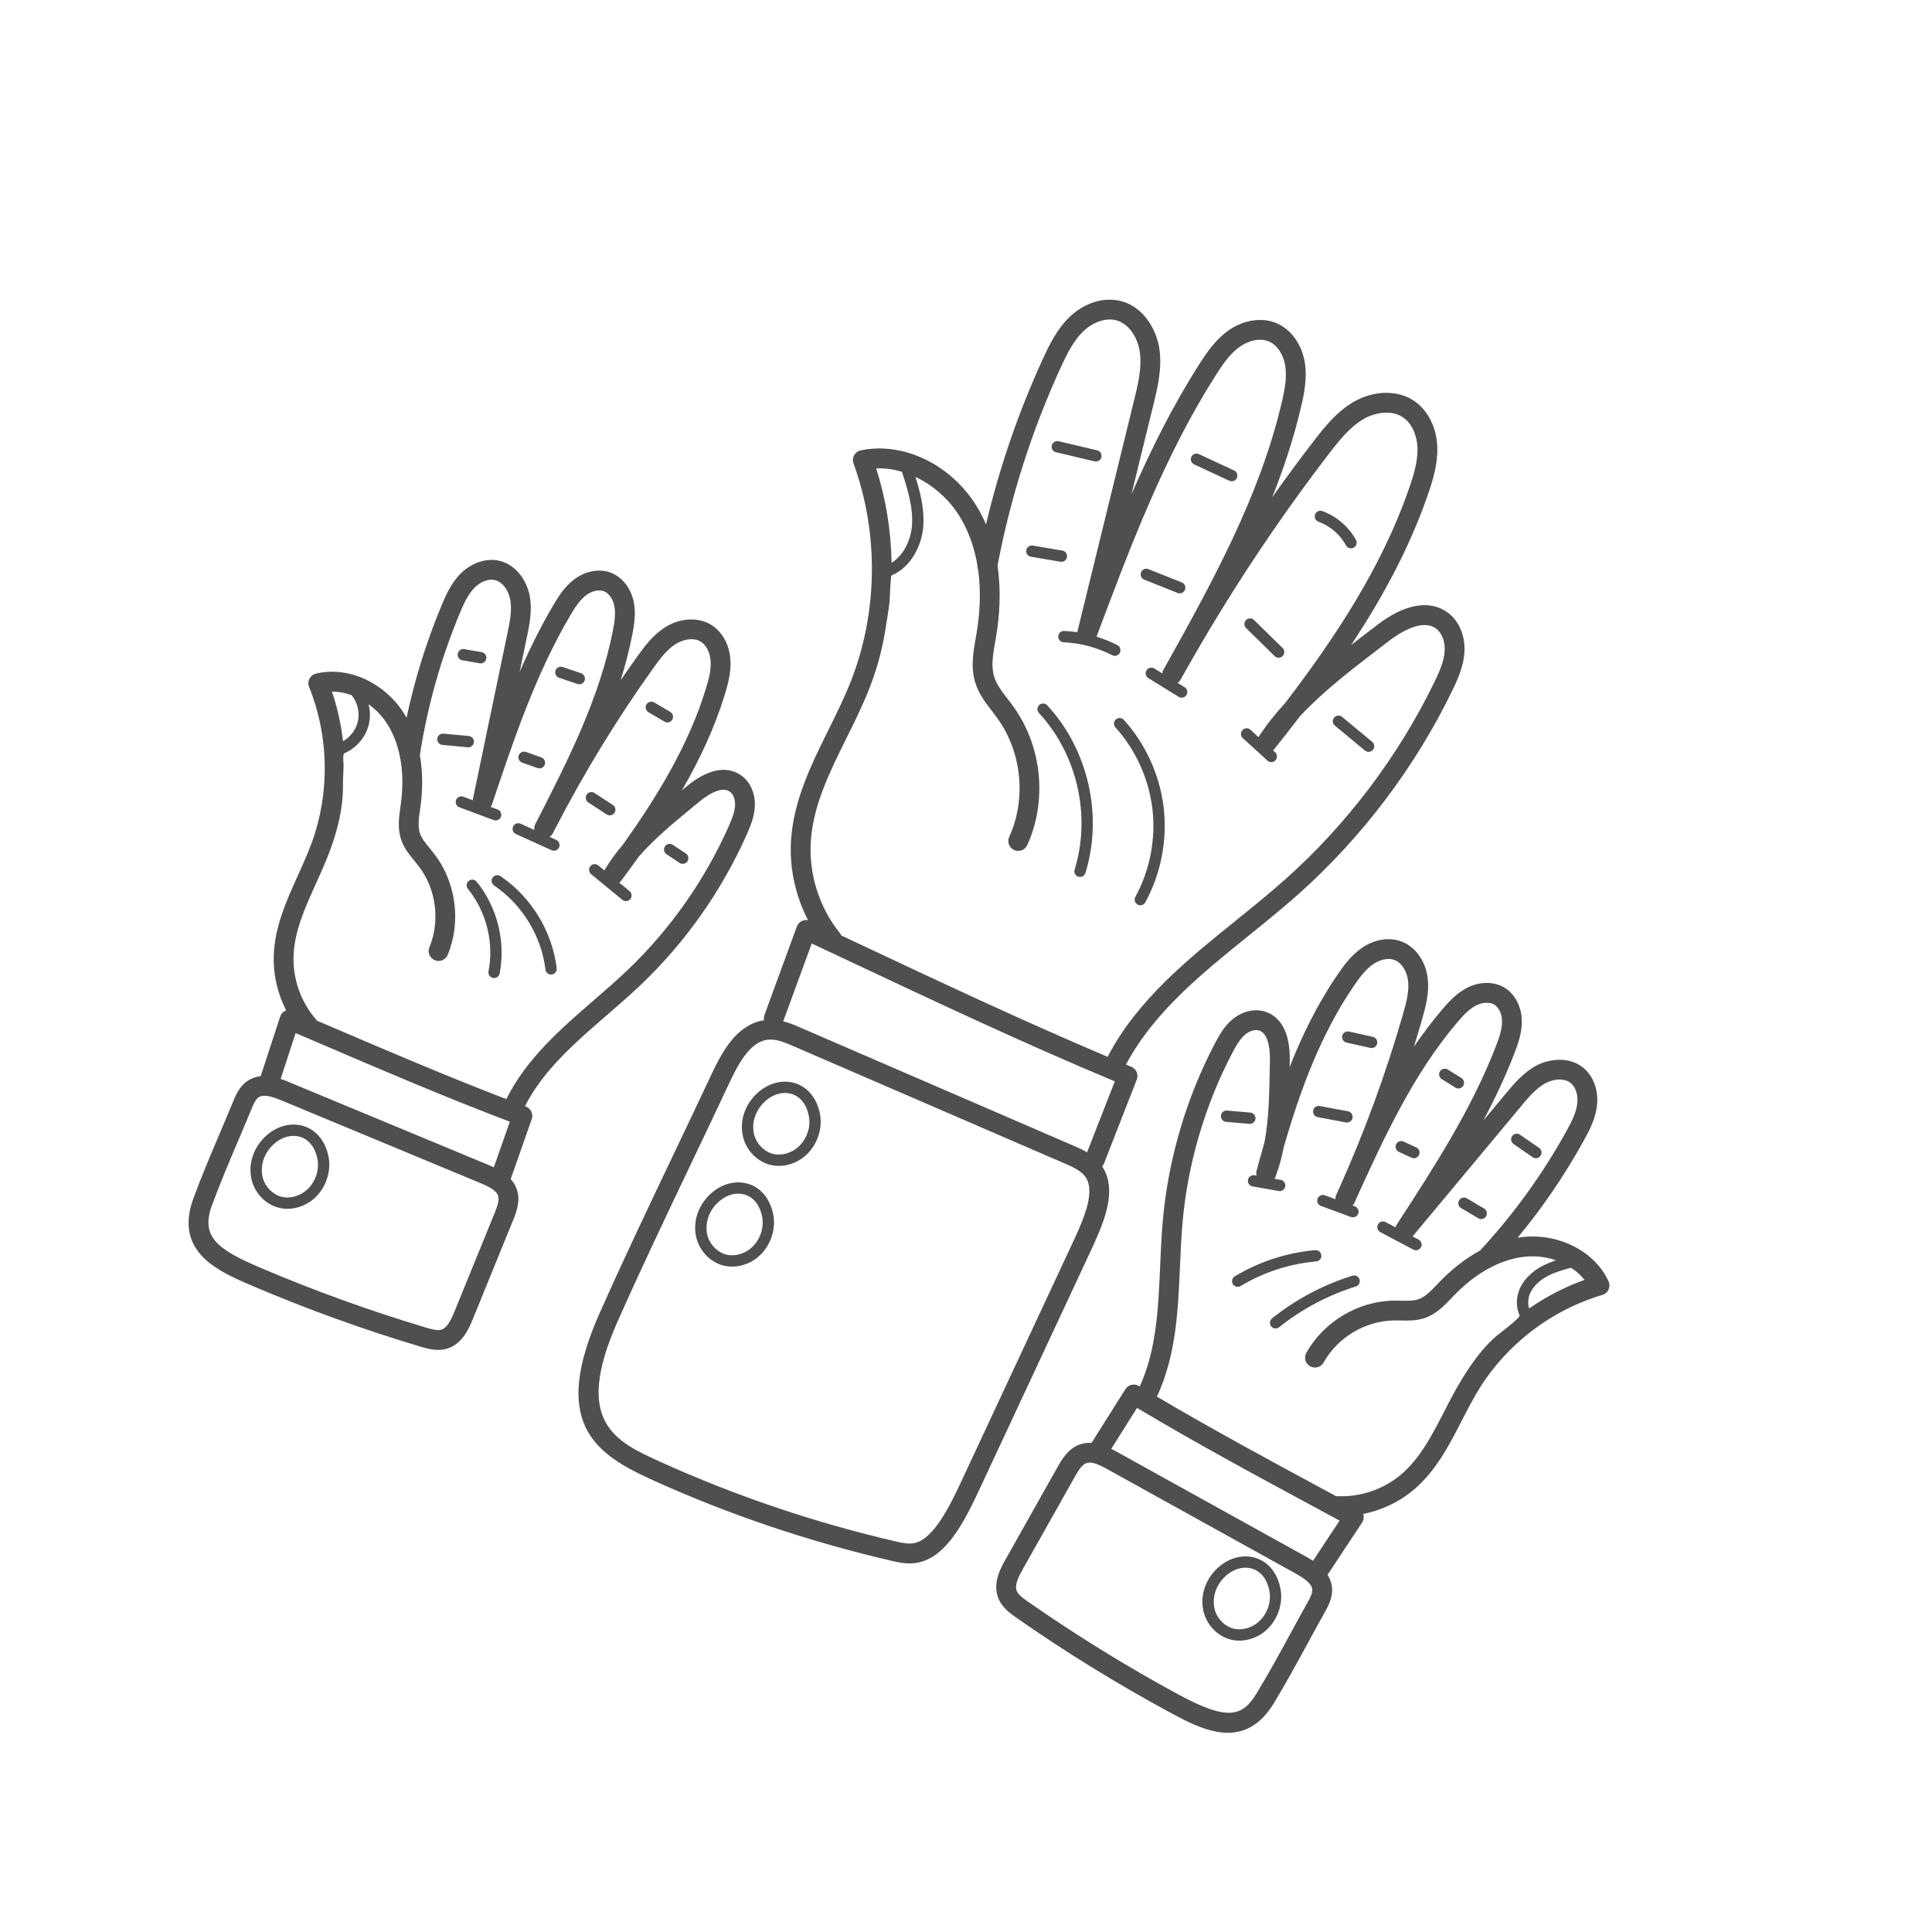
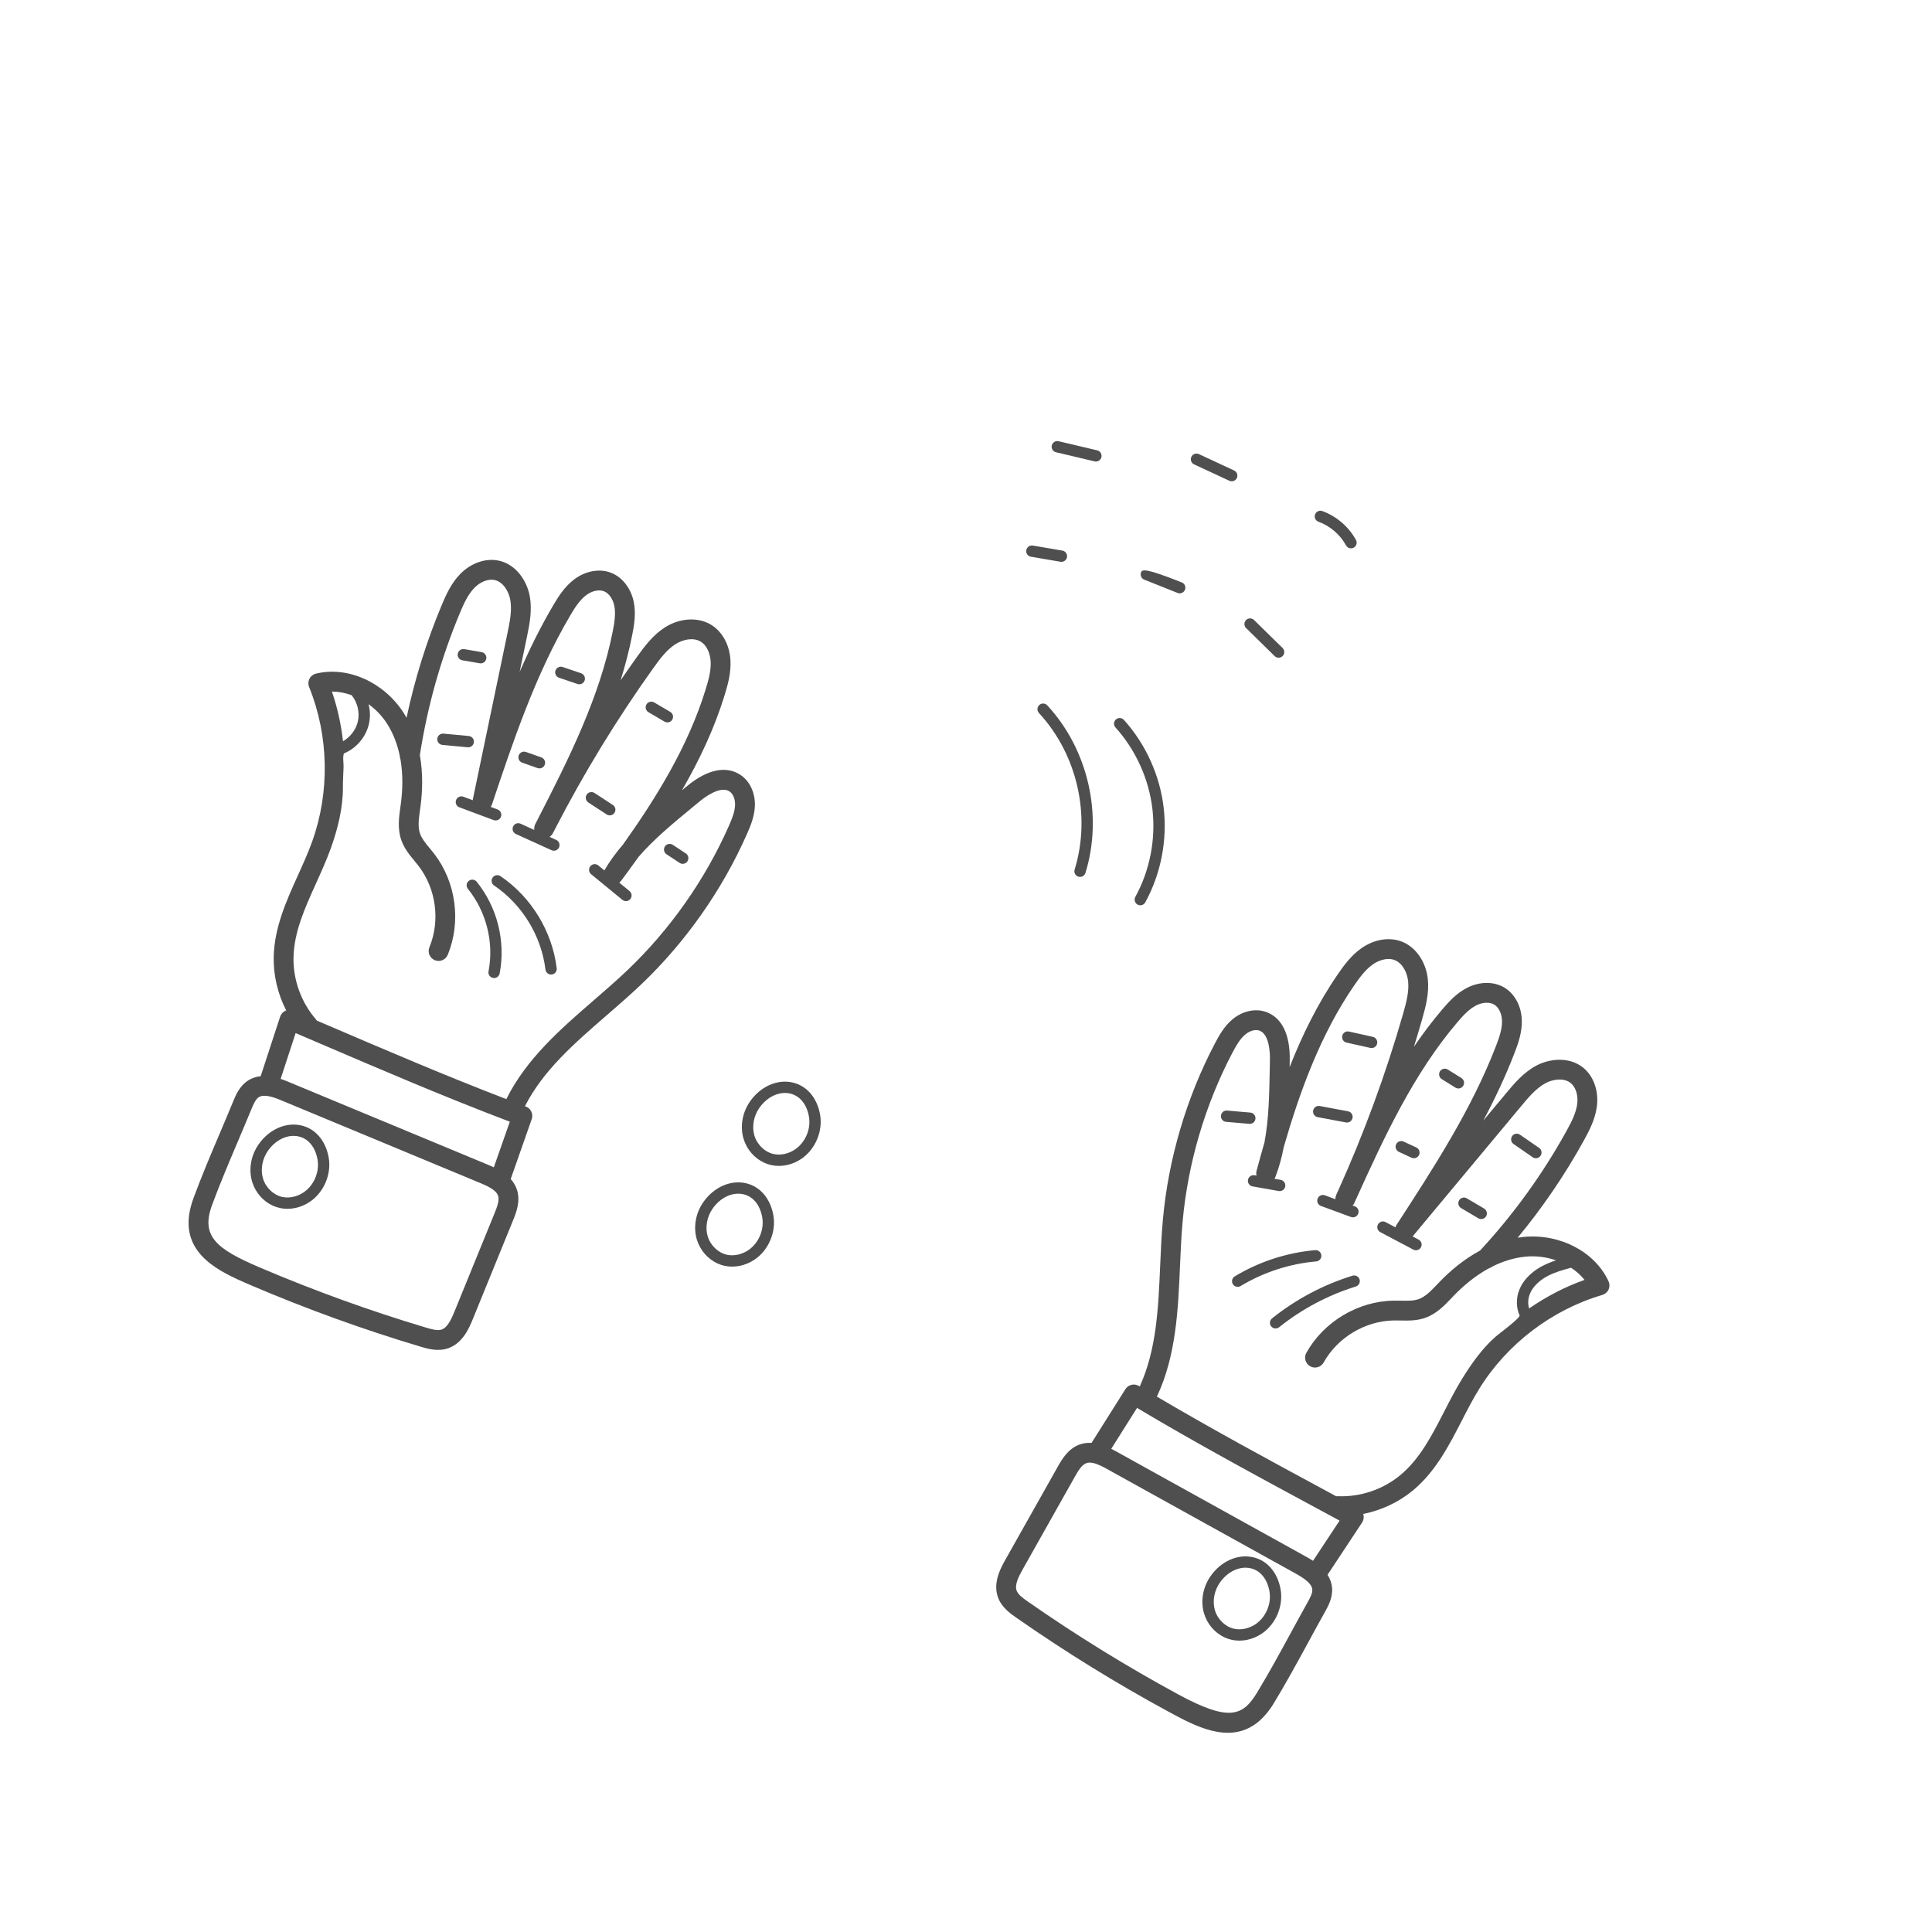
<svg xmlns="http://www.w3.org/2000/svg" width="131" height="131" viewBox="0 0 131 131" fill="none">
  <g clip-path="url(#clip0_499_2763)">
-     <path d="M87.999 60.664C92.328 56.818 95.952 52.029 98.477 46.817C98.852 46.042 99.225 45.207 99.293 44.277C99.376 43.148 98.939 42.093 98.15 41.524C96.93 40.643 95.227 40.952 93.357 42.394C93.114 42.582 92.867 42.771 92.62 42.961C92.285 43.217 91.95 43.474 91.615 43.733C93.702 40.583 95.535 37.23 96.789 33.621C97.142 32.604 97.485 31.516 97.457 30.368C97.424 28.99 96.817 27.787 95.834 27.15C94.715 26.427 93.119 26.47 91.764 27.262C90.668 27.901 89.864 28.882 89.07 29.915C88.115 31.159 87.18 32.424 86.269 33.707C87.061 31.715 87.733 29.671 88.225 27.563C88.434 26.673 88.641 25.634 88.473 24.583C88.277 23.353 87.535 22.327 86.56 21.915C85.561 21.491 84.299 21.688 83.269 22.428C82.407 23.046 81.822 23.904 81.295 24.731C79.515 27.526 78.037 30.489 76.72 33.512L78.201 27.465C78.486 26.303 78.808 24.986 78.611 23.651C78.416 22.334 77.541 20.823 76.028 20.419C74.88 20.113 73.542 20.52 72.533 21.484C71.692 22.289 71.176 23.326 70.72 24.318C69.062 27.924 67.767 31.694 66.858 35.556C66.688 35.163 66.492 34.774 66.263 34.394C64.538 31.521 61.291 29.935 58.369 30.536C58.177 30.575 58.013 30.696 57.917 30.866C57.822 31.037 57.806 31.241 57.873 31.424C59.611 36.184 59.528 41.611 57.646 46.315C57.221 47.376 56.694 48.441 56.183 49.472C55.007 51.846 53.791 54.302 53.633 57.033C53.525 58.879 53.94 60.752 54.789 62.396C54.662 62.371 54.528 62.382 54.406 62.432C54.232 62.504 54.096 62.645 54.031 62.822L51.833 68.823C51.789 68.941 51.783 69.063 51.805 69.178C51.215 69.266 50.579 69.542 49.954 70.155C49.177 70.919 48.645 71.98 48.08 73.187C47.259 74.942 46.407 76.728 45.584 78.454C43.929 81.927 42.219 85.518 40.64 89.078C37.428 96.32 40.175 98.469 43.945 100.218C44.04 100.262 44.135 100.306 44.232 100.349C49.405 102.696 54.883 104.544 60.512 105.845C61.166 105.996 62.155 106.225 63.242 105.552C64.591 104.717 65.563 102.807 66.367 101.084L73.941 84.855C74.616 83.408 75.221 82.004 75.208 80.731C75.2 80.036 75.008 79.505 74.733 79.09C74.784 79.032 74.827 78.967 74.857 78.892L77.079 73.2C77.213 72.859 77.053 72.481 76.711 72.334C76.59 72.285 76.469 72.232 76.348 72.182C78.222 68.648 81.484 66.012 84.641 63.463C85.758 62.561 86.913 61.629 87.999 60.664ZM61.156 31.989C61.532 33.15 61.952 34.462 61.829 35.725C61.743 36.614 61.282 37.65 60.455 38.157C60.416 35.986 60.07 33.822 59.408 31.759C59.987 31.736 60.577 31.819 61.156 31.989ZM72.723 84.286L65.149 100.516C64.627 101.634 63.656 103.715 62.534 104.41C61.962 104.763 61.46 104.685 60.814 104.536C55.271 103.255 49.878 101.435 44.786 99.126C41.731 97.74 38.847 96.432 41.868 89.623C43.44 86.079 45.147 82.497 46.797 79.032C47.621 77.304 48.473 75.516 49.297 73.756C49.712 72.871 50.227 71.769 50.895 71.114C51.743 70.282 52.513 70.381 53.557 70.832L72.369 78.968C72.441 78.999 72.51 79.03 72.576 79.061C73.422 79.453 73.854 79.854 73.864 80.744C73.874 81.736 73.33 82.985 72.723 84.286ZM72.903 77.735L54.091 69.599C53.853 69.496 53.513 69.35 53.107 69.251L55.04 63.973C55.876 64.366 56.712 64.759 57.548 65.153C63.418 67.916 69.482 70.77 75.589 73.323L73.708 78.136C73.41 77.956 73.122 77.83 72.903 77.735ZM75.103 71.657C69.361 69.225 63.655 66.542 58.12 63.937C57.764 63.769 57.406 63.601 57.05 63.434C57.026 63.381 56.998 63.329 56.959 63.282C55.569 61.565 54.846 59.315 54.974 57.11C55.117 54.652 56.219 52.426 57.387 50.068C57.909 49.014 58.449 47.924 58.893 46.815C59.399 45.549 59.776 44.249 59.998 42.906C60.112 42.211 60.229 41.518 60.315 40.82C60.34 40.62 60.378 39.047 60.453 39.016C61.758 38.471 62.475 37.021 62.594 35.8C62.711 34.599 62.409 33.418 62.074 32.338C63.281 32.905 64.374 33.859 65.111 35.086C65.738 36.129 66.094 37.249 66.277 38.357C66.271 38.462 66.287 38.565 66.326 38.658C66.539 40.206 66.421 41.709 66.22 42.908C66.201 43.028 66.179 43.146 66.158 43.266C65.995 44.199 65.81 45.255 66.126 46.28C66.361 47.044 66.824 47.647 67.271 48.229C67.402 48.397 67.531 48.566 67.654 48.739C69.291 51.035 69.596 54.179 68.43 56.748C68.277 57.084 68.425 57.48 68.758 57.634L68.764 57.637C69.102 57.79 69.5 57.641 69.654 57.303C71.013 54.306 70.658 50.639 68.748 47.959C68.617 47.773 68.477 47.591 68.337 47.409C67.945 46.899 67.574 46.418 67.41 45.884C67.189 45.169 67.332 44.358 67.482 43.498C67.504 43.375 67.525 43.252 67.546 43.129C67.769 41.789 67.895 40.101 67.638 38.352C68.52 33.707 69.966 29.175 71.941 24.879C72.342 24.005 72.791 23.097 73.462 22.456C74.123 21.823 74.994 21.534 75.681 21.717C76.605 21.963 77.15 22.965 77.281 23.848C77.441 24.922 77.164 26.052 76.896 27.145L73.062 42.791C73.056 42.818 73.054 42.844 73.051 42.87C72.754 42.826 72.456 42.795 72.156 42.782C71.945 42.773 71.765 42.937 71.756 43.148C71.748 43.309 71.841 43.451 71.977 43.514C72.022 43.535 72.07 43.547 72.121 43.549C73.261 43.6 74.397 43.904 75.414 44.427C75.603 44.526 75.834 44.45 75.931 44.262C76.028 44.073 75.954 43.842 75.765 43.745C75.314 43.511 74.839 43.32 74.351 43.169C76.604 37.156 78.934 30.939 82.429 25.453C82.884 24.737 83.385 23.998 84.052 23.519C84.695 23.058 85.473 22.913 86.035 23.152C86.59 23.381 87.023 24.031 87.146 24.796C87.276 25.607 87.096 26.492 86.917 27.258C85.436 33.599 82.236 39.414 79.099 45.034C79.028 45.161 78.957 45.289 78.884 45.419C78.841 45.495 78.817 45.577 78.806 45.658L78.268 45.326C78.087 45.217 77.851 45.271 77.74 45.451C77.628 45.632 77.684 45.868 77.865 45.98L79.923 47.25C79.936 47.258 79.95 47.266 79.963 47.272C80.137 47.352 80.348 47.292 80.451 47.125C80.562 46.944 80.507 46.708 80.326 46.597L79.846 46.3C79.931 46.243 80.004 46.169 80.059 46.071C80.13 45.944 80.201 45.817 80.272 45.69C83.188 40.489 86.505 35.459 90.136 30.734C90.872 29.776 91.554 28.941 92.442 28.422C93.196 27.981 94.311 27.765 95.102 28.279C95.821 28.744 96.096 29.68 96.113 30.401C96.136 31.324 95.833 32.28 95.52 33.18C93.671 38.5 90.496 43.285 87.124 47.69C86.463 48.405 85.858 49.164 85.334 49.98L84.788 49.482C84.632 49.339 84.388 49.35 84.246 49.506C84.102 49.663 84.113 49.906 84.27 50.049L85.941 51.577C85.971 51.604 86.004 51.626 86.039 51.642C86.186 51.71 86.368 51.679 86.483 51.553C86.626 51.396 86.616 51.153 86.46 51.01L86.317 50.881C86.35 50.852 86.381 50.821 86.409 50.785C86.99 50.056 87.57 49.316 88.146 48.566C89.693 46.9 91.588 45.447 93.437 44.029C93.686 43.839 93.934 43.648 94.179 43.459C94.811 42.971 96.387 41.912 97.364 42.615C97.771 42.908 98.002 43.522 97.954 44.179C97.902 44.872 97.586 45.573 97.267 46.232C94.819 51.287 91.305 55.93 87.106 59.661C86.044 60.604 84.902 61.526 83.796 62.419C80.505 65.076 77.101 67.823 75.105 71.653C75.104 71.654 75.104 71.656 75.103 71.657Z" fill="#4F4F4F" />
    <path d="M51.184 54.649C51.218 53.775 50.847 52.97 50.215 52.547C49.245 51.897 47.958 52.165 46.59 53.299C46.474 53.395 46.357 53.492 46.239 53.588C47.414 51.561 48.426 49.426 49.125 47.162C49.356 46.412 49.578 45.608 49.528 44.758C49.466 43.713 48.968 42.813 48.197 42.351C47.324 41.827 46.103 41.897 45.096 42.534C44.301 43.037 43.74 43.772 43.188 44.544C42.813 45.069 42.444 45.598 42.08 46.132C42.396 45.118 42.665 44.088 42.872 43.037C43.002 42.379 43.128 41.611 42.975 40.832C42.791 39.896 42.196 39.129 41.424 38.834C40.638 38.532 39.671 38.715 38.903 39.31C38.278 39.792 37.869 40.437 37.505 41.055C36.649 42.51 35.904 44.019 35.235 45.559L35.722 43.218C35.899 42.366 36.1 41.398 35.919 40.416C35.736 39.418 35.026 38.292 33.851 38.022C32.961 37.817 31.946 38.162 31.204 38.922C30.601 39.541 30.25 40.312 29.943 41.048C28.915 43.507 28.12 46.059 27.567 48.666C27.5 48.547 27.43 48.429 27.355 48.313C26.01 46.24 23.57 45.156 21.423 45.676C21.233 45.722 21.073 45.849 20.984 46.023C20.894 46.196 20.885 46.4 20.959 46.581C22.299 49.888 22.374 53.711 21.164 57.069C20.891 57.827 20.543 58.597 20.206 59.342C19.419 61.081 18.605 62.88 18.559 64.87C18.53 66.13 18.831 67.393 19.407 68.514C19.391 68.52 19.373 68.523 19.358 68.531C19.186 68.608 19.055 68.755 18.996 68.934L17.676 72.971C17.376 73.003 17.075 73.096 16.792 73.284C16.23 73.661 15.98 74.268 15.799 74.711C15.504 75.429 15.193 76.16 14.893 76.867C14.288 78.293 13.662 79.766 13.118 81.246C11.961 84.382 14.045 85.792 16.073 86.732C16.412 86.889 16.749 87.034 17.069 87.171C20.79 88.76 24.641 90.153 28.515 91.311C28.971 91.447 29.661 91.654 30.345 91.434C31.381 91.103 31.827 90.011 32.066 89.425L34.78 82.766C34.99 82.25 35.308 81.471 35.055 80.677C34.963 80.39 34.811 80.15 34.629 79.945L36.054 75.882C36.175 75.537 35.996 75.157 35.656 75.031C35.635 75.023 35.615 75.015 35.594 75.007C36.837 72.572 38.932 70.753 41.148 68.833C41.923 68.16 42.726 67.465 43.479 66.748C46.489 63.879 48.968 60.353 50.649 56.55C50.905 55.972 51.157 55.348 51.184 54.649ZM23.842 47.136C24.238 47.623 24.406 48.309 24.265 48.92C24.138 49.475 23.754 49.977 23.258 50.262C23.129 49.115 22.879 47.982 22.507 46.892C22.951 46.892 23.403 46.978 23.842 47.136ZM29.935 90.154C29.669 90.239 29.308 90.145 28.899 90.023C25.073 88.88 21.271 87.504 17.597 85.935C14.688 84.691 13.596 83.83 14.378 81.71C14.912 80.261 15.531 78.802 16.13 77.392C16.431 76.682 16.744 75.946 17.041 75.221C17.192 74.854 17.334 74.539 17.539 74.401C17.888 74.167 18.515 74.377 19.082 74.613L32.576 80.221C33.09 80.435 33.65 80.695 33.775 81.085C33.871 81.39 33.717 81.814 33.536 82.259L30.821 88.917C30.605 89.448 30.34 90.025 29.935 90.154ZM33.093 78.979L19.599 73.373C19.446 73.309 19.251 73.228 19.029 73.154L20.045 70.049C20.588 70.28 21.128 70.512 21.67 70.745C25.87 72.545 30.206 74.404 34.569 76.058L33.484 79.15C33.341 79.083 33.206 79.027 33.093 78.979ZM42.553 65.775C41.822 66.471 41.032 67.156 40.268 67.818C38.014 69.77 35.689 71.79 34.332 74.526C30.235 72.952 26.156 71.206 22.2 69.509C21.96 69.407 21.721 69.305 21.482 69.202C21.464 69.175 21.447 69.147 21.425 69.122C20.422 67.968 19.866 66.43 19.902 64.901C19.942 63.184 20.665 61.587 21.43 59.895C21.777 59.127 22.137 58.333 22.429 57.523C22.905 56.2 23.26 54.77 23.252 53.365C23.25 52.901 23.282 52.435 23.297 51.972C23.303 51.779 23.221 51.252 23.328 51.083C24.166 50.736 24.81 49.977 25.014 49.092C25.116 48.649 25.104 48.186 24.991 47.749C25.468 48.093 25.894 48.53 26.227 49.044C26.681 49.743 26.954 50.504 27.109 51.261C27.11 51.345 27.126 51.425 27.156 51.5C27.341 52.572 27.294 53.623 27.184 54.465C27.172 54.55 27.16 54.635 27.149 54.721C27.052 55.411 26.943 56.194 27.209 56.959C27.408 57.532 27.78 57.982 28.109 58.38C28.204 58.495 28.299 58.611 28.39 58.729C29.573 60.272 29.858 62.431 29.117 64.229C28.975 64.573 29.137 64.962 29.482 65.106C29.825 65.248 30.218 65.085 30.359 64.741C31.28 62.509 30.925 59.828 29.456 57.911C29.356 57.78 29.25 57.652 29.144 57.523C28.863 57.184 28.598 56.862 28.479 56.519C28.319 56.059 28.397 55.499 28.48 54.906C28.492 54.817 28.504 54.728 28.517 54.64C28.644 53.67 28.693 52.457 28.468 51.204C28.98 47.896 29.892 44.654 31.182 41.566C31.451 40.924 31.728 40.31 32.166 39.86C32.576 39.44 33.119 39.232 33.549 39.331C34.125 39.461 34.497 40.112 34.597 40.658C34.731 41.383 34.565 42.177 34.406 42.944L32.062 54.196C32.058 54.217 32.058 54.239 32.056 54.259L31.418 54.022C31.219 53.947 30.998 54.049 30.924 54.248C30.854 54.437 30.942 54.646 31.121 54.73C31.131 54.734 31.14 54.738 31.15 54.741L33.474 55.607C33.672 55.681 33.894 55.579 33.968 55.381C34.042 55.182 33.939 54.96 33.742 54.887L33.272 54.712C33.307 54.661 33.337 54.607 33.358 54.547C34.811 50.209 36.314 45.725 38.663 41.737C38.961 41.231 39.288 40.709 39.724 40.373C40.119 40.067 40.597 39.956 40.943 40.088C41.282 40.215 41.562 40.611 41.656 41.089C41.761 41.631 41.658 42.244 41.554 42.777C40.661 47.308 38.532 51.519 36.442 55.592C36.393 55.687 36.345 55.782 36.295 55.877C36.231 56.005 36.211 56.143 36.229 56.275L35.299 55.852C35.106 55.764 34.878 55.85 34.791 56.042C34.704 56.234 34.788 56.461 34.981 56.551L37.397 57.649C37.59 57.737 37.818 57.652 37.906 57.459C37.993 57.267 37.909 57.04 37.715 56.95L37.261 56.743C37.355 56.682 37.437 56.597 37.492 56.49C37.54 56.395 37.589 56.3 37.638 56.206C39.582 52.435 41.815 48.777 44.281 45.325C44.77 44.641 45.222 44.043 45.814 43.67C46.291 43.368 46.996 43.197 47.505 43.503C47.965 43.779 48.158 44.374 48.186 44.838C48.223 45.464 48.044 46.107 47.84 46.766C46.663 50.578 44.531 54.049 42.248 57.258C41.786 57.796 41.364 58.364 41.003 58.975C40.994 58.99 40.989 59.005 40.981 59.02L40.569 58.681C40.404 58.547 40.163 58.57 40.029 58.734C39.894 58.898 39.918 59.14 40.081 59.275L42.198 61.013C42.224 61.035 42.251 61.052 42.28 61.065C42.435 61.137 42.624 61.099 42.738 60.961C42.873 60.796 42.849 60.555 42.686 60.42L41.989 59.848C42.038 59.811 42.083 59.769 42.121 59.717C42.516 59.184 42.91 58.644 43.301 58.097C44.352 56.883 45.658 55.807 46.933 54.757C47.106 54.615 47.277 54.474 47.447 54.333C47.764 54.071 48.846 53.249 49.467 53.664C49.71 53.826 49.857 54.193 49.841 54.597C49.823 55.059 49.623 55.547 49.419 56.007C47.809 59.65 45.435 63.028 42.553 65.775Z" fill="#4F4F4F" />
    <path d="M109.067 86.877C108.14 84.871 105.774 83.635 103.314 83.87C103.176 83.883 103.041 83.901 102.906 83.922C104.604 81.869 106.109 79.66 107.396 77.327C107.782 76.628 108.168 75.874 108.277 75.017C108.412 73.964 108.052 72.954 107.337 72.384C106.397 71.634 105.072 71.776 104.177 72.251C103.293 72.721 102.661 73.48 102.104 74.149L100.573 75.986C101.363 74.504 102.083 72.982 102.689 71.407C102.948 70.737 103.199 70.017 103.188 69.227C103.176 68.255 102.718 67.385 101.994 66.957C101.281 66.535 100.313 66.546 99.465 66.984C98.759 67.349 98.236 67.924 97.801 68.435C97.107 69.251 96.466 70.101 95.87 70.979C96.061 70.362 96.247 69.744 96.424 69.124C96.686 68.212 96.913 67.316 96.813 66.38C96.685 65.195 95.981 64.196 95.028 63.838C94.186 63.521 93.173 63.691 92.315 64.292C91.618 64.78 91.126 65.453 90.682 66.102C89.344 68.057 88.3 70.177 87.443 72.357C87.445 72.205 87.448 72.053 87.451 71.902C87.489 70.126 86.899 68.952 85.787 68.595C85.063 68.363 84.201 68.573 83.537 69.143C83.007 69.598 82.676 70.184 82.381 70.744C80.447 74.424 79.226 78.557 78.85 82.698C78.756 83.734 78.71 84.795 78.666 85.821C78.539 88.751 78.415 91.522 77.281 94.009C77.263 93.998 77.243 93.987 77.225 93.976C76.909 93.787 76.505 93.884 76.309 94.193L74.013 97.835C73.74 97.82 73.457 97.85 73.175 97.956C72.396 98.252 71.983 98.985 71.71 99.471L68.182 105.736C67.871 106.287 67.292 107.314 67.678 108.333C67.931 109.004 68.522 109.417 68.912 109.689C72.227 112.004 75.711 114.155 79.269 116.081C79.708 116.319 80.179 116.574 80.669 116.801C82.571 117.683 84.754 118.144 86.368 115.494C87.187 114.147 87.954 112.74 88.695 111.379C89.061 110.705 89.44 110.008 89.82 109.331C90.053 108.914 90.374 108.343 90.32 107.667C90.292 107.328 90.177 107.035 90.015 106.78L92.357 103.236C92.46 103.079 92.494 102.885 92.448 102.702C92.443 102.685 92.435 102.67 92.43 102.654C93.666 102.408 94.843 101.858 95.812 101.053C97.342 99.779 98.245 98.023 99.119 96.326C99.493 95.599 99.879 94.848 100.304 94.162C102.182 91.127 105.223 88.811 108.646 87.804C108.834 87.749 108.988 87.615 109.069 87.437C109.15 87.259 109.149 87.054 109.067 86.877ZM88.647 108.674C88.264 109.358 87.883 110.059 87.514 110.736C86.781 112.082 86.023 113.475 85.22 114.794C84.258 116.375 83.306 116.737 79.909 114.899C76.396 112.996 72.955 110.873 69.682 108.587C69.332 108.343 69.034 108.119 68.935 107.857C68.784 107.459 69.072 106.894 69.353 106.395L72.881 100.129C73.117 99.71 73.352 99.325 73.651 99.213C73.918 99.111 74.267 99.214 74.618 99.377C74.772 99.448 74.926 99.531 75.074 99.613L87.855 106.697C88.391 106.996 88.946 107.357 88.98 107.775C89 108.022 88.841 108.328 88.647 108.674ZM88.506 105.522L75.725 98.438C75.617 98.378 75.49 98.308 75.349 98.237L77.097 95.464C81.104 97.855 85.256 100.096 89.278 102.267C89.796 102.546 90.313 102.826 90.832 103.106L89.03 105.832C88.834 105.704 88.65 105.602 88.506 105.522ZM99.162 93.453C98.708 94.185 98.309 94.96 97.924 95.71C97.075 97.361 96.273 98.921 94.952 100.019C93.777 100.997 92.227 101.518 90.699 101.45C90.666 101.448 90.634 101.452 90.602 101.456C90.373 101.331 90.144 101.208 89.916 101.084C86.127 99.039 82.223 96.93 78.443 94.699C79.743 91.935 79.88 88.858 80.009 85.879C80.053 84.868 80.098 83.823 80.189 82.82C80.549 78.853 81.718 74.893 83.571 71.368C83.805 70.924 84.063 70.464 84.414 70.162C84.721 69.898 85.099 69.785 85.377 69.874C86.09 70.102 86.117 71.462 86.108 71.873C86.104 72.094 86.099 72.317 86.095 72.541C86.065 74.192 86.034 75.883 85.738 77.46C85.551 78.107 85.373 78.751 85.201 79.391C85.172 79.5 85.174 79.609 85.197 79.711L85.065 79.689C84.856 79.651 84.657 79.791 84.62 80C84.589 80.175 84.682 80.343 84.836 80.415C84.866 80.429 84.898 80.439 84.931 80.444L86.701 80.758C86.91 80.794 87.109 80.655 87.146 80.446C87.183 80.237 87.043 80.038 86.835 80.001L86.416 79.927C86.44 79.89 86.461 79.85 86.478 79.806C86.732 79.144 86.915 78.46 87.049 77.763C88.144 73.981 89.538 70.153 91.791 66.861C92.182 66.292 92.574 65.751 93.087 65.391C93.468 65.124 94.054 64.906 94.556 65.095C95.109 65.305 95.416 65.963 95.477 66.524C95.552 67.218 95.365 67.945 95.134 68.753C93.962 72.831 92.484 76.858 90.737 80.726C90.694 80.82 90.651 80.915 90.607 81.012C90.563 81.11 90.547 81.212 90.551 81.313L89.833 81.049C89.634 80.976 89.413 81.078 89.34 81.278C89.271 81.467 89.359 81.675 89.538 81.758C89.548 81.762 89.557 81.766 89.568 81.77L91.602 82.518C91.802 82.591 92.022 82.489 92.095 82.29C92.169 82.091 92.068 81.869 91.868 81.798L91.713 81.741C91.76 81.69 91.801 81.634 91.831 81.568C91.875 81.471 91.919 81.375 91.963 81.278C93.854 77.109 95.83 72.823 98.825 69.307C99.177 68.893 99.593 68.43 100.083 68.178C100.516 67.954 100.997 67.929 101.311 68.113C101.629 68.302 101.839 68.745 101.846 69.245C101.853 69.796 101.647 70.376 101.436 70.924C99.773 75.241 97.194 79.207 94.7 83.043C94.664 83.099 94.639 83.159 94.621 83.221L93.951 82.866C93.764 82.763 93.531 82.839 93.432 83.026C93.333 83.213 93.404 83.446 93.591 83.545L95.83 84.73C95.836 84.733 95.843 84.736 95.849 84.739C96.033 84.824 96.253 84.751 96.35 84.57C96.449 84.383 96.377 84.151 96.189 84.051L95.782 83.836L103.137 75.01C103.638 74.407 104.157 73.784 104.809 73.438C105.299 73.178 106.038 73.064 106.5 73.434C106.844 73.71 107.019 74.264 106.945 74.847C106.865 75.469 106.557 76.068 106.221 76.677C104.604 79.608 102.631 82.337 100.357 84.794C99.236 85.397 98.316 86.191 97.636 86.893C97.574 86.956 97.513 87.021 97.451 87.087C97.038 87.52 96.647 87.929 96.188 88.09C95.845 88.21 95.428 88.201 94.987 88.193C94.821 88.19 94.655 88.186 94.49 88.19C92.075 88.23 89.754 89.619 88.578 91.728C88.396 92.052 88.513 92.461 88.837 92.642C89.16 92.823 89.57 92.707 89.751 92.383C90.698 90.684 92.567 89.566 94.512 89.533C94.661 89.531 94.811 89.534 94.961 89.537C95.476 89.547 96.06 89.559 96.632 89.359C97.397 89.09 97.942 88.519 98.423 88.013C98.482 87.951 98.542 87.889 98.601 87.827C99.192 87.218 99.986 86.529 100.939 86.007C101.018 85.984 101.092 85.946 101.159 85.894C101.847 85.545 102.612 85.286 103.442 85.208C104.154 85.139 104.862 85.234 105.505 85.458C105.191 85.562 104.881 85.683 104.582 85.841C104.067 86.111 103.382 86.602 103.04 87.403C102.787 87.993 102.795 88.657 103.037 89.193C103.093 89.361 101.593 90.475 101.435 90.612C100.532 91.396 99.79 92.437 99.162 93.453ZM103.681 88.722C103.587 88.407 103.603 88.036 103.746 87.704C103.943 87.241 104.368 86.821 104.939 86.52C105.428 86.263 105.981 86.104 106.527 85.96C106.878 86.192 107.189 86.468 107.44 86.783C106.109 87.257 104.844 87.915 103.681 88.722Z" fill="#4F4F4F" />
    <path d="M91.932 87.232C92.134 87.17 92.248 86.955 92.186 86.752C92.123 86.549 91.908 86.436 91.706 86.499C89.74 87.105 87.854 88.106 86.251 89.394C86.086 89.527 86.059 89.768 86.192 89.934C86.23 89.982 86.277 90.018 86.329 90.042C86.458 90.101 86.614 90.087 86.732 89.993C88.26 88.766 90.058 87.811 91.932 87.232Z" fill="#4F4F4F" />
    <path d="M89.595 85.117C89.577 84.905 89.391 84.749 89.179 84.767C87.26 84.933 85.373 85.548 83.724 86.544C83.542 86.653 83.484 86.889 83.593 87.071C83.634 87.139 83.693 87.189 83.76 87.22C83.872 87.272 84.007 87.269 84.12 87.201C85.67 86.265 87.442 85.688 89.245 85.532C89.457 85.514 89.614 85.328 89.595 85.117Z" fill="#4F4F4F" />
    <path d="M32.322 59.787C32.189 59.623 31.947 59.597 31.782 59.73C31.618 59.864 31.592 60.105 31.726 60.27C32.979 61.816 33.502 63.906 33.126 65.86C33.091 66.037 33.184 66.208 33.34 66.281C33.368 66.294 33.398 66.304 33.429 66.31C33.638 66.35 33.839 66.214 33.879 66.005C34.298 63.831 33.716 61.507 32.322 59.787Z" fill="#4F4F4F" />
    <path d="M33.933 59.406C33.758 59.287 33.519 59.333 33.4 59.509C33.281 59.684 33.327 59.923 33.503 60.042C35.407 61.33 36.708 63.46 36.985 65.742C37.002 65.878 37.088 65.99 37.205 66.045C37.267 66.074 37.339 66.085 37.412 66.077C37.623 66.051 37.773 65.86 37.747 65.65C37.444 63.15 36.018 60.816 33.933 59.406Z" fill="#4F4F4F" />
    <path d="M71.01 47.826C70.867 47.671 70.623 47.661 70.468 47.805C70.313 47.949 70.303 48.192 70.447 48.348C73.042 51.149 73.991 55.315 72.865 58.964C72.808 59.149 72.898 59.345 73.07 59.425C73.085 59.432 73.102 59.439 73.119 59.443C73.321 59.506 73.537 59.392 73.599 59.19C74.804 55.285 73.787 50.824 71.01 47.826Z" fill="#4F4F4F" />
    <path d="M76.206 48.812C76.064 48.654 75.821 48.641 75.664 48.783C75.506 48.925 75.493 49.168 75.636 49.325C77.011 50.852 77.901 52.816 78.14 54.856C78.379 56.897 77.968 59.013 76.982 60.815C76.882 61.001 76.949 61.235 77.135 61.337C77.143 61.34 77.151 61.345 77.159 61.348C77.34 61.432 77.559 61.362 77.657 61.184C78.718 59.242 79.16 56.964 78.903 54.766C78.646 52.569 77.687 50.455 76.206 48.812Z" fill="#4F4F4F" />
    <path d="M53.721 73.395C52.688 73.169 51.565 73.672 50.861 74.677C50.334 75.428 50.167 76.376 50.416 77.212C50.63 77.935 51.153 78.532 51.807 78.835C51.965 78.909 52.132 78.965 52.303 79.002C52.981 79.147 53.723 78.991 54.339 78.574C55.291 77.928 55.811 76.688 55.603 75.557C55.393 74.414 54.69 73.606 53.721 73.395ZM53.908 77.938C53.471 78.234 52.931 78.352 52.464 78.251C51.864 78.122 51.337 77.617 51.151 76.994C50.972 76.389 51.101 75.671 51.49 75.117C52.016 74.368 52.827 73.986 53.558 74.145C54.223 74.29 54.693 74.856 54.848 75.696C55.003 76.537 54.616 77.459 53.908 77.938Z" fill="#4F4F4F" />
    <path d="M50.554 80.224C49.52 79.998 48.397 80.501 47.694 81.505C47.166 82.258 47 83.205 47.248 84.042C47.464 84.765 47.985 85.361 48.639 85.665C48.797 85.738 48.964 85.794 49.136 85.831C49.813 85.976 50.555 85.821 51.172 85.403C52.124 84.758 52.644 83.517 52.436 82.386C52.225 81.243 51.523 80.434 50.554 80.224ZM50.741 84.767C50.304 85.063 49.764 85.18 49.297 85.08C48.697 84.951 48.169 84.446 47.984 83.822C47.805 83.219 47.934 82.499 48.322 81.946C48.849 81.196 49.66 80.815 50.391 80.974C51.056 81.12 51.526 81.685 51.681 82.525C51.835 83.366 51.449 84.288 50.741 84.767Z" fill="#4F4F4F" />
    <path d="M20.402 76.305C19.368 76.079 18.244 76.582 17.54 77.587C17.013 78.338 16.847 79.287 17.095 80.122C17.31 80.846 17.832 81.442 18.486 81.745C18.645 81.819 18.811 81.875 18.983 81.912C19.66 82.057 20.403 81.901 21.018 81.484C21.971 80.838 22.491 79.598 22.283 78.467C22.073 77.324 21.37 76.515 20.402 76.305ZM20.588 80.848C20.151 81.144 19.611 81.261 19.144 81.161C18.544 81.032 18.017 80.527 17.831 79.903C17.652 79.299 17.781 78.58 18.169 78.027C18.695 77.278 19.507 76.895 20.238 77.055C20.902 77.2 21.373 77.765 21.527 78.606C21.683 79.447 21.297 80.368 20.588 80.848Z" fill="#4F4F4F" />
    <path d="M84.947 105.585C83.913 105.359 82.79 105.862 82.086 106.866C81.559 107.618 81.392 108.566 81.641 109.401C81.856 110.125 82.378 110.721 83.032 111.025C83.19 111.098 83.357 111.154 83.529 111.191C84.206 111.337 84.948 111.181 85.564 110.764C86.516 110.118 87.037 108.878 86.828 107.747C86.618 106.603 85.914 105.796 84.947 105.585ZM85.134 110.128C84.697 110.423 84.156 110.54 83.689 110.441C83.089 110.311 82.562 109.807 82.378 109.183C82.198 108.579 82.327 107.86 82.715 107.306C83.242 106.557 84.054 106.175 84.784 106.335C85.449 106.479 85.919 107.045 86.074 107.885C86.228 108.726 85.842 109.648 85.134 110.128Z" fill="#4F4F4F" />
    <path d="M74.682 30.998C74.73 30.792 74.604 30.584 74.396 30.536L71.78 29.918C71.573 29.869 71.367 29.997 71.317 30.204C71.275 30.384 71.368 30.565 71.529 30.64C71.552 30.651 71.577 30.659 71.603 30.665L74.219 31.284C74.426 31.333 74.633 31.204 74.682 30.998Z" fill="#4F4F4F" />
    <path d="M72.034 37.333L70.031 36.992C69.822 36.957 69.624 37.097 69.588 37.306C69.559 37.481 69.651 37.648 69.805 37.719C69.835 37.733 69.868 37.743 69.903 37.749L71.905 38.09C72.114 38.126 72.313 37.985 72.348 37.776C72.383 37.567 72.243 37.368 72.034 37.333Z" fill="#4F4F4F" />
    <path d="M83.355 32.598L83.356 32.598C83.548 32.687 83.776 32.604 83.865 32.411C83.955 32.219 83.871 31.991 83.679 31.902L81.291 30.791L81.29 30.791C81.098 30.702 80.87 30.785 80.78 30.978C80.691 31.17 80.774 31.398 80.967 31.488L83.355 32.598Z" fill="#4F4F4F" />
-     <path d="M80.347 39.99C80.425 39.793 80.331 39.571 80.132 39.492L77.87 38.59C77.674 38.512 77.45 38.607 77.371 38.805C77.296 38.995 77.383 39.21 77.567 39.295C77.573 39.298 77.579 39.301 77.586 39.303L79.847 40.205C80.044 40.284 80.268 40.188 80.347 39.99Z" fill="#4F4F4F" />
+     <path d="M80.347 39.99C80.425 39.793 80.331 39.571 80.132 39.492C77.674 38.512 77.45 38.607 77.371 38.805C77.296 38.995 77.383 39.21 77.567 39.295C77.573 39.298 77.579 39.301 77.586 39.303L79.847 40.205C80.044 40.284 80.268 40.188 80.347 39.99Z" fill="#4F4F4F" />
    <path d="M89.398 35.375C90.184 35.66 90.867 36.246 91.269 36.98C91.31 37.055 91.372 37.111 91.444 37.144C91.55 37.194 91.679 37.194 91.79 37.133C91.976 37.031 92.044 36.798 91.942 36.612C91.453 35.716 90.62 35.002 89.66 34.653C89.461 34.581 89.24 34.684 89.168 34.883C89.096 35.083 89.198 35.304 89.398 35.375Z" fill="#4F4F4F" />
    <path d="M86.972 44.481C87.121 44.33 87.118 44.087 86.966 43.939L85.03 42.04C84.879 41.892 84.636 41.894 84.487 42.045C84.339 42.197 84.341 42.44 84.493 42.588L86.429 44.487C86.461 44.519 86.497 44.543 86.536 44.561C86.679 44.628 86.855 44.601 86.972 44.481Z" fill="#4F4F4F" />
-     <path d="M90.509 49.2L92.553 50.892C92.579 50.914 92.607 50.932 92.636 50.946C92.791 51.017 92.98 50.979 93.094 50.842C93.229 50.678 93.206 50.436 93.043 50.301L90.999 48.609C90.835 48.473 90.594 48.497 90.458 48.66C90.323 48.823 90.346 49.065 90.509 49.2Z" fill="#4F4F4F" />
    <path d="M91.302 70.693L92.918 71.054C93.125 71.1 93.33 70.97 93.376 70.763C93.423 70.555 93.292 70.35 93.085 70.304L91.47 69.944C91.263 69.898 91.058 70.028 91.011 70.235C90.972 70.414 91.064 70.592 91.224 70.667C91.249 70.678 91.275 70.687 91.302 70.693Z" fill="#4F4F4F" />
    <path d="M91.261 76.107C91.47 76.146 91.67 76.009 91.71 75.8C91.748 75.592 91.611 75.391 91.403 75.352L89.487 74.994C89.279 74.954 89.077 75.092 89.039 75.3C89.006 75.476 89.099 75.647 89.254 75.719C89.283 75.732 89.313 75.742 89.346 75.749L91.261 76.107Z" fill="#4F4F4F" />
    <path d="M97.76 73.171L98.684 73.746C98.698 73.755 98.712 73.763 98.726 73.769C98.9 73.85 99.11 73.79 99.214 73.624C99.326 73.444 99.27 73.207 99.09 73.095L98.166 72.52C97.987 72.41 97.749 72.463 97.637 72.643C97.525 72.822 97.58 73.06 97.76 73.171Z" fill="#4F4F4F" />
    <path d="M94.851 78.102L95.709 78.5C95.902 78.589 96.129 78.506 96.219 78.313C96.308 78.121 96.225 77.893 96.032 77.803L95.174 77.406C94.983 77.317 94.754 77.4 94.665 77.592C94.575 77.785 94.659 78.013 94.851 78.102Z" fill="#4F4F4F" />
    <path d="M102.626 77.57L103.923 78.467C103.941 78.479 103.96 78.491 103.98 78.5C104.147 78.577 104.349 78.526 104.457 78.369C104.578 78.195 104.534 77.956 104.36 77.835L103.063 76.939C102.886 76.817 102.65 76.861 102.529 77.035C102.409 77.21 102.452 77.449 102.626 77.57Z" fill="#4F4F4F" />
    <path d="M99.07 81.916L100.239 82.606C100.25 82.612 100.262 82.619 100.273 82.624C100.45 82.706 100.664 82.642 100.765 82.471C100.873 82.288 100.812 82.053 100.63 81.945L99.46 81.255C99.275 81.143 99.042 81.207 98.935 81.39C98.828 81.573 98.888 81.809 99.07 81.916Z" fill="#4F4F4F" />
    <path d="M84.778 75.438L83.202 75.302C82.991 75.284 82.805 75.441 82.787 75.652C82.773 75.817 82.866 75.968 83.008 76.034C83.048 76.052 83.091 76.064 83.136 76.067L84.712 76.203C84.923 76.22 85.109 76.064 85.127 75.853C85.145 75.642 84.988 75.456 84.778 75.438Z" fill="#4F4F4F" />
    <path d="M32.973 44.662C33.009 44.453 32.867 44.254 32.66 44.218L31.481 44.015C31.273 43.98 31.074 44.119 31.038 44.328C31.008 44.504 31.101 44.671 31.255 44.742C31.285 44.757 31.317 44.766 31.351 44.772L32.53 44.975C32.739 45.011 32.937 44.87 32.973 44.662Z" fill="#4F4F4F" />
    <path d="M31.786 49.905L30.069 49.744C29.858 49.725 29.67 49.88 29.651 50.091C29.635 50.257 29.728 50.409 29.871 50.475C29.91 50.493 29.953 50.505 29.997 50.509L31.714 50.67C31.925 50.689 32.112 50.534 32.132 50.323C32.153 50.112 31.997 49.925 31.786 49.905Z" fill="#4F4F4F" />
    <path d="M37.905 45.954L39.156 46.378C39.356 46.446 39.575 46.338 39.642 46.137C39.71 45.936 39.601 45.718 39.402 45.65L38.152 45.227C37.951 45.159 37.733 45.267 37.664 45.468C37.601 45.655 37.691 45.857 37.867 45.939C37.879 45.944 37.892 45.95 37.905 45.954Z" fill="#4F4F4F" />
    <path d="M36.94 51.846C37.01 51.646 36.907 51.429 36.705 51.356L35.662 50.987C35.462 50.917 35.243 51.022 35.172 51.222C35.106 51.41 35.195 51.615 35.373 51.698C35.384 51.703 35.395 51.708 35.407 51.712L36.45 52.08C36.649 52.151 36.869 52.046 36.94 51.846Z" fill="#4F4F4F" />
    <path d="M43.969 48.291L45.058 48.931C45.068 48.937 45.079 48.942 45.091 48.948C45.268 49.03 45.482 48.965 45.583 48.794C45.691 48.611 45.63 48.376 45.446 48.269L44.357 47.629C44.175 47.521 43.939 47.583 43.832 47.766C43.725 47.948 43.786 48.184 43.969 48.291Z" fill="#4F4F4F" />
    <path d="M39.893 54.413L41.134 55.223C41.15 55.233 41.166 55.242 41.183 55.25C41.353 55.329 41.56 55.274 41.666 55.111C41.782 54.934 41.732 54.696 41.554 54.58L40.312 53.769C40.134 53.654 39.897 53.703 39.781 53.881C39.665 54.058 39.715 54.296 39.893 54.413Z" fill="#4F4F4F" />
    <path d="M46.503 57.868L45.618 57.284C45.442 57.168 45.203 57.216 45.086 57.394C44.969 57.57 45.018 57.808 45.195 57.925L46.081 58.509C46.096 58.52 46.113 58.529 46.13 58.537C46.3 58.616 46.506 58.561 46.612 58.4C46.729 58.223 46.68 57.985 46.503 57.868Z" fill="#4F4F4F" />
  </g>
  <defs>
    <clipPath id="clip0_499_2763">
      <rect width="97.335" height="97.335" fill="white" transform="translate(41.878 0.977) rotate(24.885)" />
    </clipPath>
  </defs>
</svg>